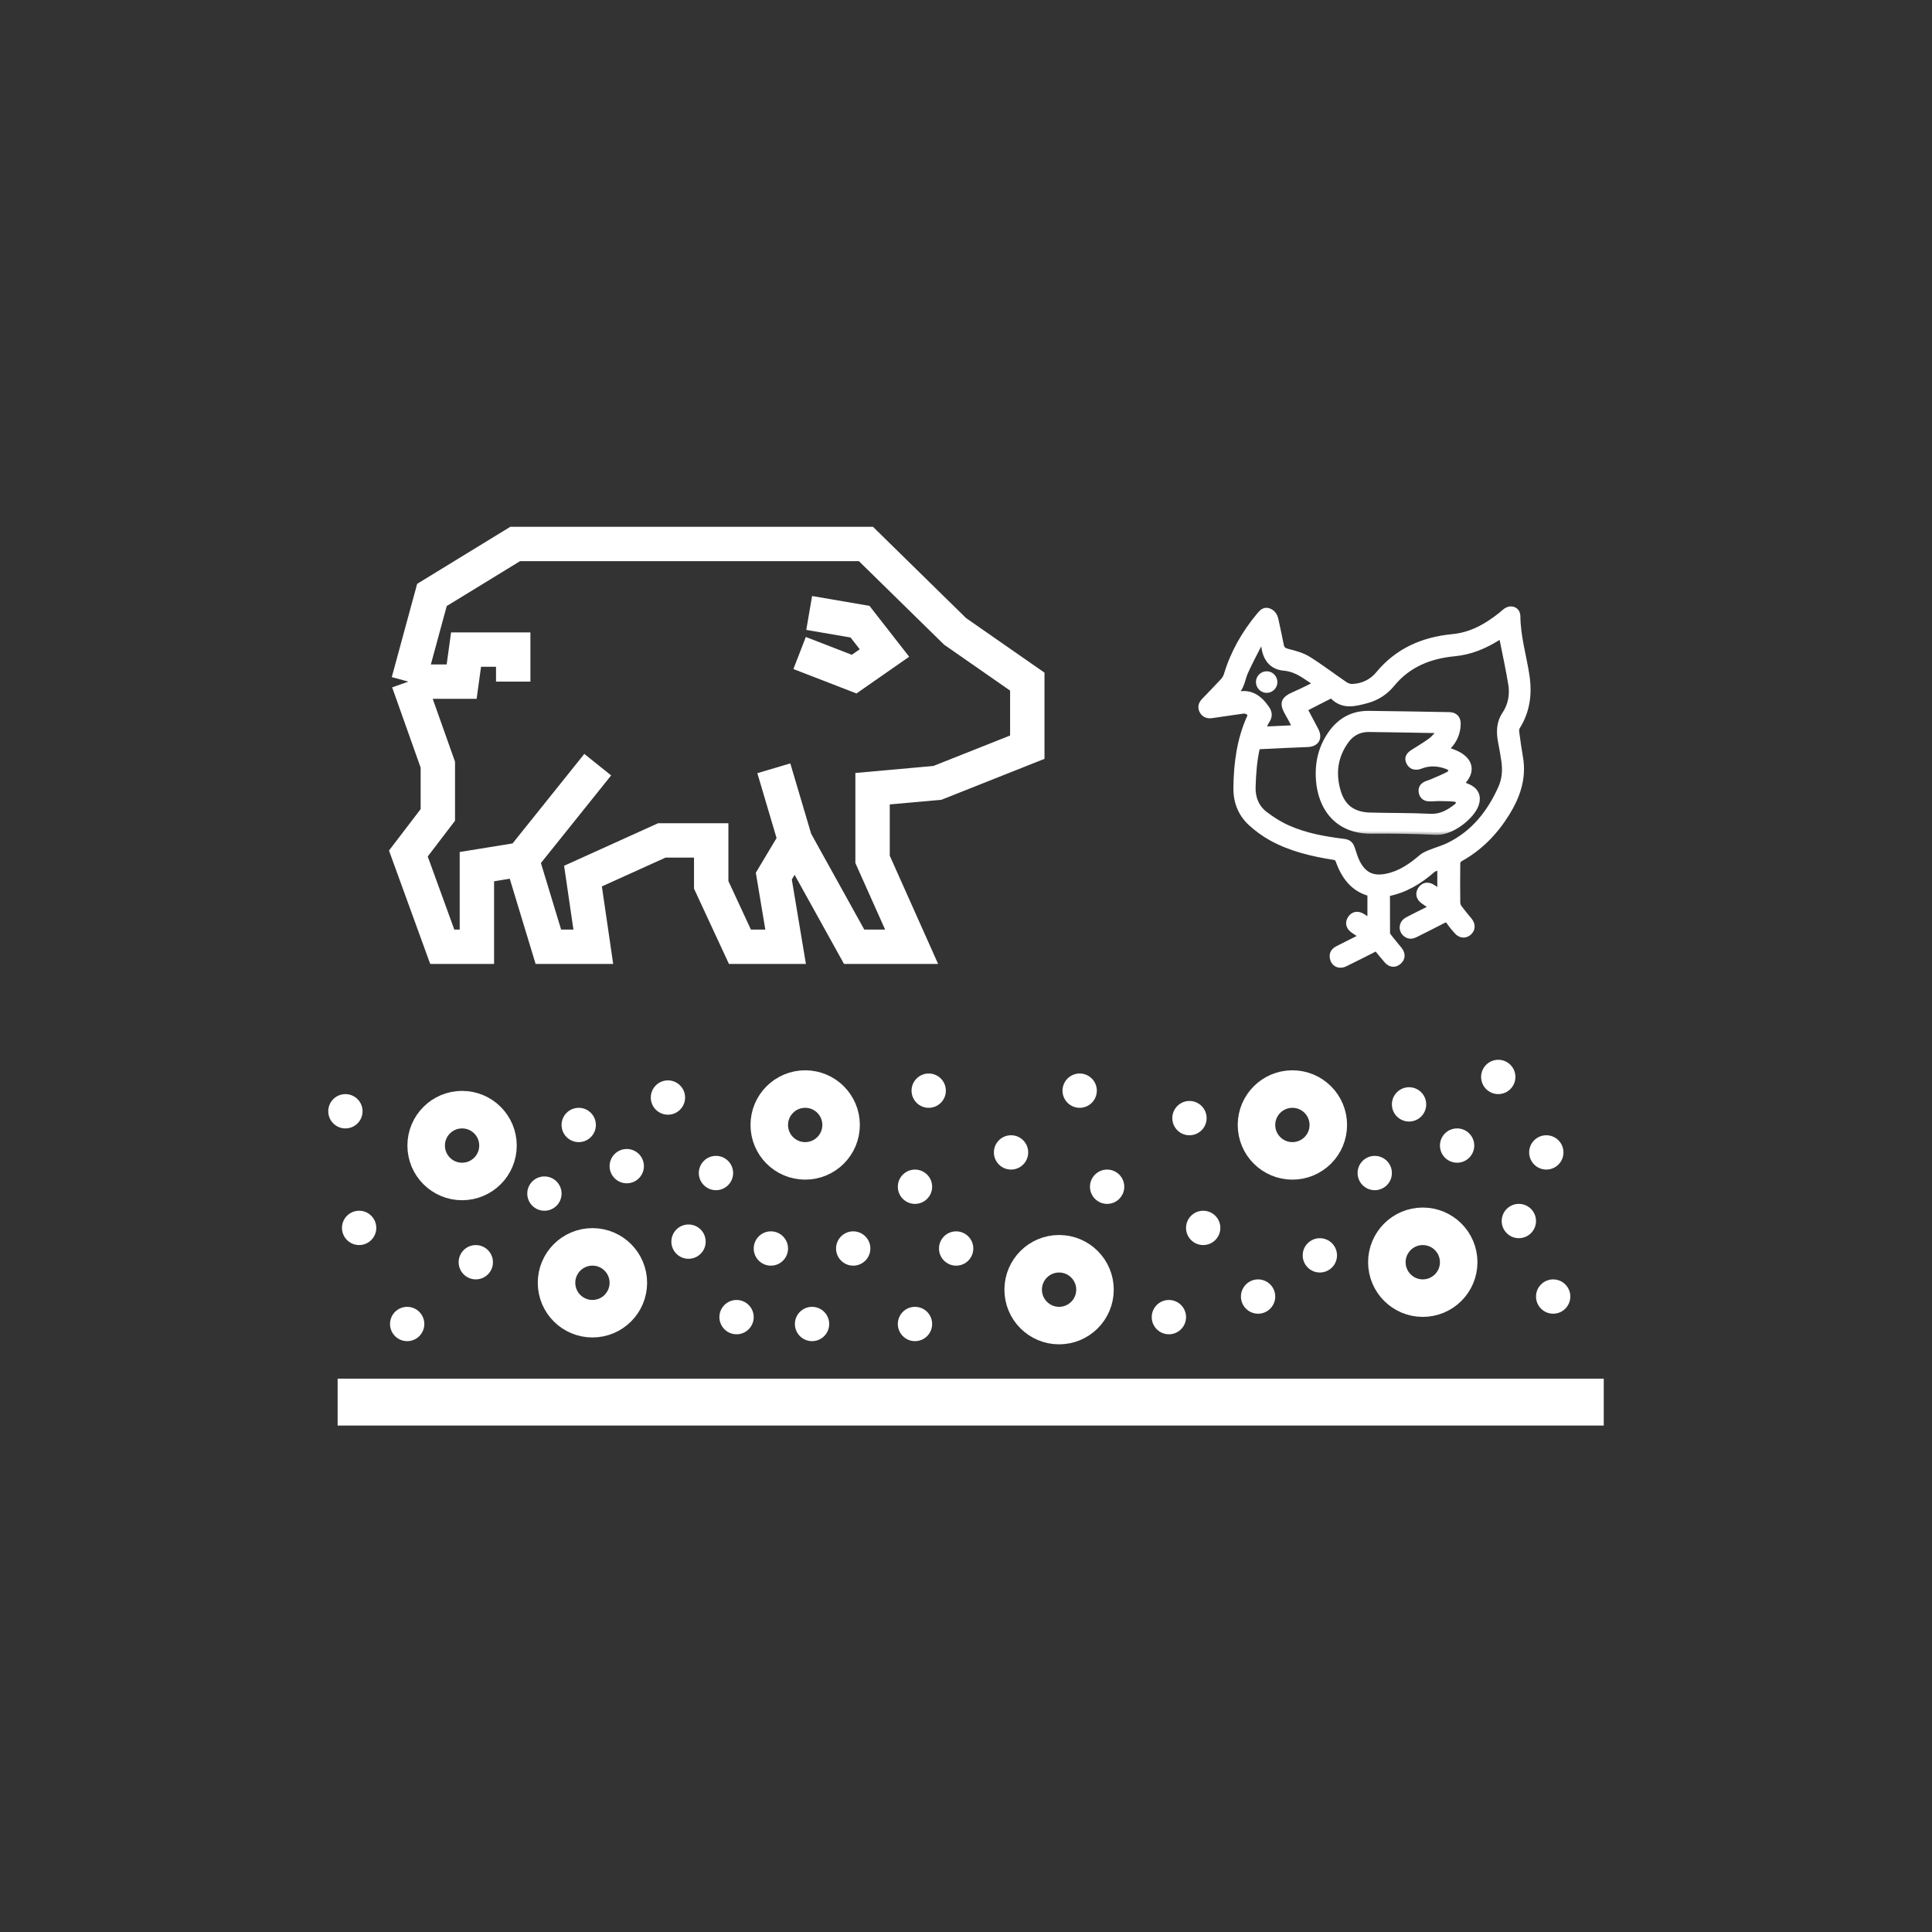
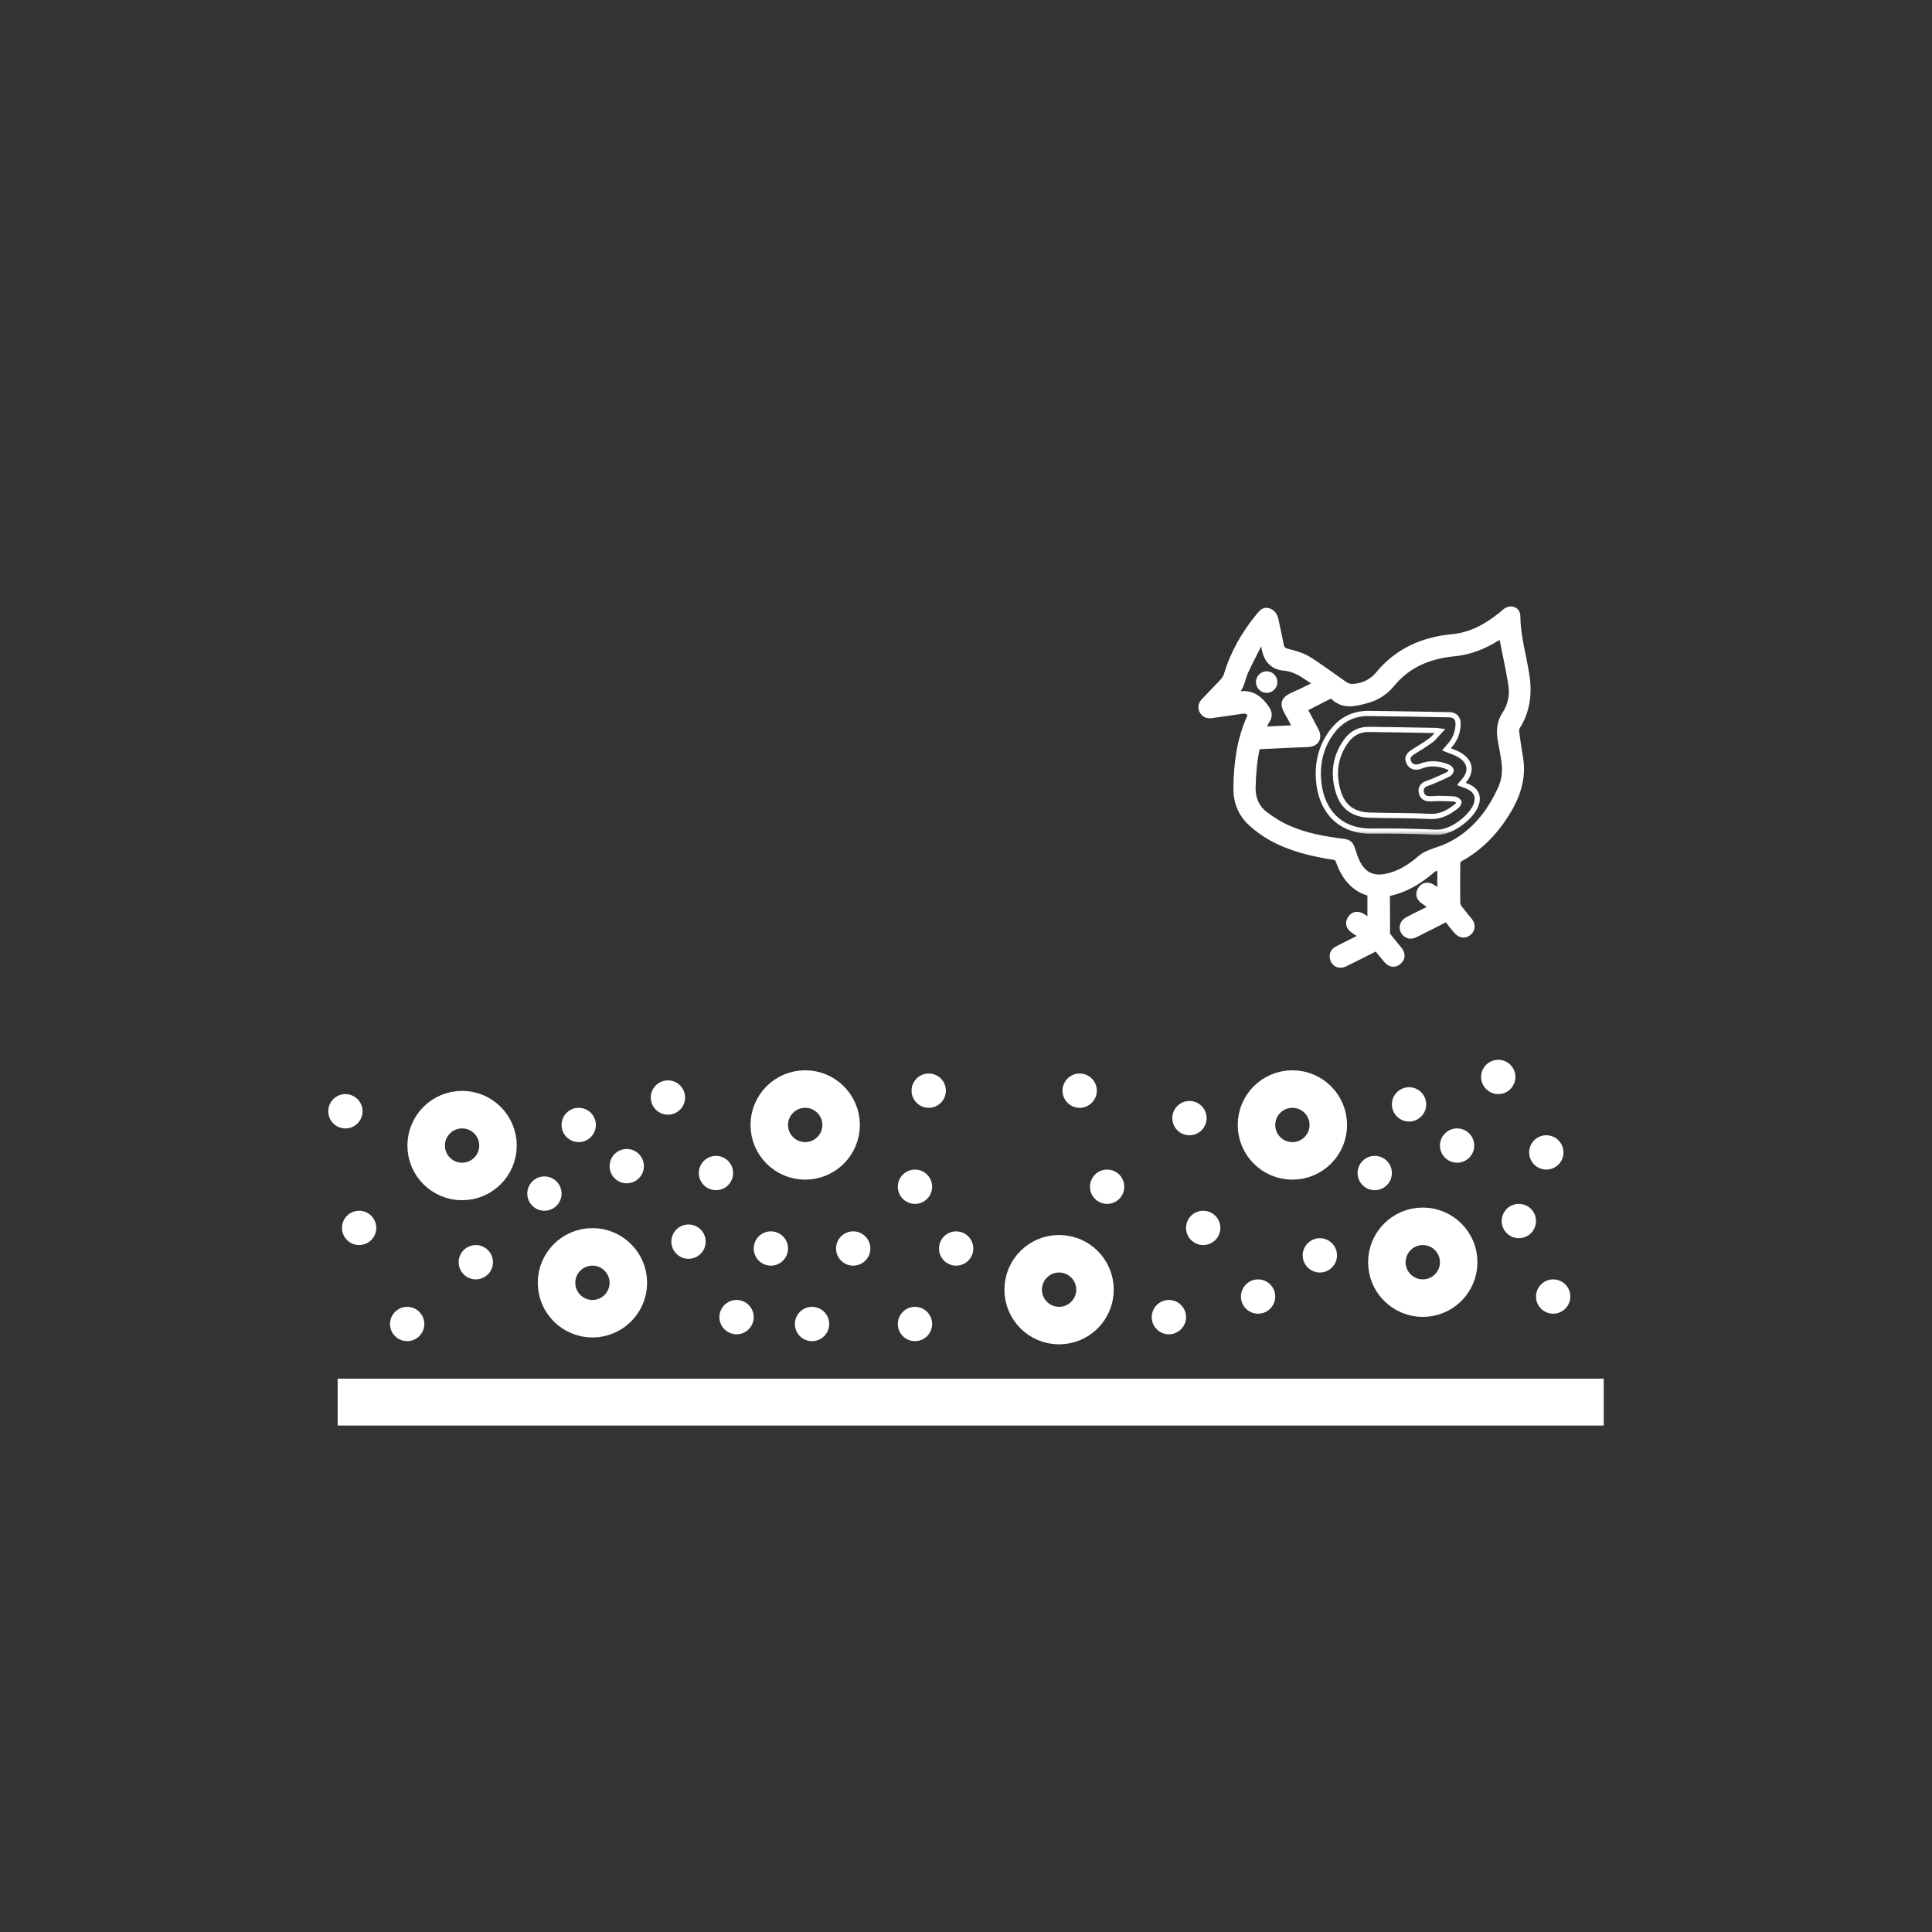
<svg xmlns="http://www.w3.org/2000/svg" width="206" height="206" viewBox="0 0 206 206" fill="none">
  <rect x="0" y="0" width="206" height="206" fill="#333333" stroke="none" />
-   <path d="M43.542 72.678L46.056 63.436L54.934 58H92.33L101.836 67.32L109.535 72.678V79.668L99.95 83.474L93.037 84.095V91.628L97.201 100.948H91.073L84.788 89.609M43.542 72.678L46.684 81.532V86.891L43.542 91.007L47.156 100.948H50.848V92.405L55.641 91.628M43.542 72.678H49.223L49.694 69.261H54.722V72.678M55.641 91.628L63.733 81.532M55.641 91.628L58.469 100.948H63.261L62.161 93.415L70.568 89.609H75.832V94.347L78.895 100.948H83.766L82.509 93.415L84.788 89.609M84.788 89.609L82.509 81.92M86.28 65.356L91.701 66.287L94.306 69.627L91.073 71.879L85.259 69.627" stroke="white" stroke-width="3.666" />
  <mask id="path-2-outside-1_578_294" maskUnits="userSpaceOnUse" x="127.053" y="63.938" width="37" height="40" fill="black">
    <rect fill="white" x="127.053" y="63.938" width="37" height="40" />
    <path d="M147.927 95.3C147.927 96.722 147.927 98.118 147.936 99.522C147.936 99.638 148.035 99.764 148.115 99.871C148.473 100.327 148.848 100.774 149.214 101.222C149.599 101.696 149.581 102.197 149.152 102.564C148.741 102.921 148.249 102.886 147.856 102.438C147.481 102.018 147.132 101.571 146.757 101.114C145.64 101.678 144.549 102.242 143.441 102.778C142.78 103.1 142.163 102.787 142.065 102.098C141.993 101.624 142.235 101.338 142.628 101.132C143.334 100.774 144.04 100.426 144.737 100.068C144.871 100.005 144.996 99.925 145.184 99.826C144.853 99.603 144.558 99.406 144.272 99.209C143.781 98.86 143.674 98.395 143.968 97.93C144.272 97.456 144.764 97.366 145.291 97.688C145.541 97.84 145.783 98.01 146.078 98.198C146.078 97.196 146.078 96.248 146.078 95.282C144.237 94.799 143.28 93.43 142.673 91.748C142.583 91.516 142.458 91.444 142.226 91.408C139.893 91.041 137.606 90.505 135.523 89.351C134.737 88.912 133.995 88.367 133.334 87.758C132.261 86.756 131.77 85.477 131.788 83.992C131.823 81.38 132.154 78.822 133.253 76.415C133.405 76.093 132.985 75.753 132.529 75.816C131.502 75.959 130.465 76.12 129.437 76.263C129.33 76.281 129.232 76.299 129.125 76.308C128.696 76.344 128.365 76.191 128.159 75.807C127.954 75.413 128.061 75.046 128.347 74.742C129.026 74.026 129.714 73.329 130.385 72.604C130.545 72.425 130.688 72.202 130.76 71.969C131.475 69.589 132.681 67.487 134.263 65.591C134.513 65.287 134.79 64.982 135.237 65.117C135.684 65.251 135.934 65.6 136.033 66.056C136.229 66.977 136.435 67.89 136.614 68.811C136.694 69.232 136.926 69.357 137.328 69.464C138.07 69.652 138.848 69.858 139.482 70.251C140.832 71.092 142.101 72.067 143.414 72.962C143.629 73.105 143.924 73.213 144.174 73.204C145.291 73.168 146.256 72.703 146.953 71.862C149.018 69.357 151.734 68.194 154.88 67.89C156.882 67.702 158.517 66.763 160.046 65.546C160.206 65.412 160.358 65.269 160.528 65.143C161.109 64.714 161.824 64.982 161.833 65.707C161.851 67.872 162.485 69.938 162.807 72.058C163.093 73.991 162.861 75.834 161.797 77.515C161.699 77.668 161.69 77.909 161.717 78.106C161.833 79.009 161.967 79.904 162.119 80.799C162.485 82.981 161.815 84.905 160.68 86.739C159.411 88.778 157.794 90.442 155.676 91.605C155.55 91.677 155.425 91.891 155.425 92.043C155.407 93.448 155.407 94.843 155.425 96.248C155.425 96.436 155.515 96.65 155.631 96.802C155.97 97.259 156.337 97.688 156.694 98.126C157.07 98.583 157.043 99.111 156.623 99.468C156.212 99.808 155.711 99.764 155.318 99.325C155.032 99.003 154.746 98.672 154.505 98.314C154.326 98.055 154.165 98.019 153.888 98.171C152.914 98.681 151.922 99.173 150.939 99.665C150.582 99.844 150.233 99.889 149.894 99.629C149.339 99.2 149.402 98.422 150.036 98.073C150.742 97.688 151.466 97.348 152.19 96.981C152.333 96.91 152.467 96.829 152.664 96.722C152.324 96.498 152.029 96.302 151.743 96.096C151.261 95.756 151.163 95.264 151.457 94.817C151.761 94.36 152.235 94.262 152.735 94.566C152.986 94.718 153.227 94.888 153.531 95.085C153.531 94.199 153.531 93.367 153.531 92.464C153.254 92.571 152.959 92.607 152.771 92.768C151.359 94.002 149.813 94.942 147.927 95.3ZM134.084 79.618C133.745 81.058 133.647 82.48 133.602 83.912C133.566 85.084 133.977 86.085 134.88 86.783C135.639 87.365 136.471 87.892 137.346 88.277C139.223 89.109 141.234 89.467 143.262 89.717C143.843 89.789 144.04 90.004 144.219 90.558C144.38 91.068 144.54 91.587 144.791 92.052C145.47 93.305 146.417 93.716 147.811 93.439C149.259 93.153 150.43 92.356 151.529 91.408C151.797 91.176 152.146 91.023 152.485 90.889C153.129 90.621 153.817 90.442 154.442 90.138C157.088 88.85 158.794 86.703 159.992 84.073C160.421 83.133 160.501 82.185 160.367 81.192C160.269 80.512 160.153 79.841 160.019 79.17C159.813 78.106 159.795 77.104 160.448 76.129C161.064 75.198 161.279 74.089 161.1 72.989C160.823 71.262 160.439 69.554 160.09 67.791C159.921 67.89 159.795 67.97 159.67 68.042C158.267 68.918 156.775 69.536 155.095 69.697C152.467 69.947 150.162 70.851 148.428 72.971C147.74 73.812 146.819 74.411 145.765 74.698C144.496 75.037 143.2 75.404 142.092 74.268C142.038 74.214 141.859 74.197 141.779 74.241C140.903 74.68 140.036 75.136 139.125 75.601C139.518 76.352 139.92 77.095 140.313 77.846C140.751 78.687 140.385 79.331 139.446 79.376C137.677 79.439 135.908 79.528 134.084 79.618ZM131.555 74C131.663 74.044 131.68 74.062 131.707 74.062C131.77 74.062 131.823 74.062 131.886 74.053C133.343 73.695 134.308 74.402 135.085 75.538C135.38 75.968 135.407 76.379 135.121 76.827C134.951 77.095 134.826 77.399 134.647 77.757C135.836 77.703 136.935 77.65 138.106 77.596C137.838 77.095 137.632 76.657 137.382 76.236C136.667 75.011 136.712 74.572 138.124 73.973C138.857 73.66 139.563 73.284 140.34 72.908C139.858 72.586 139.464 72.3 139.044 72.041C138.392 71.62 137.713 71.307 136.908 71.235C135.773 71.137 135.085 70.448 134.835 69.33C134.755 68.972 134.71 68.614 134.63 68.176C134.513 68.319 134.442 68.391 134.397 68.471C133.861 69.527 133.298 70.573 132.806 71.656C132.44 72.461 132.449 73.445 131.555 74Z" />
  </mask>
  <path d="M147.927 95.3C147.927 96.722 147.927 98.118 147.936 99.522C147.936 99.638 148.035 99.764 148.115 99.871C148.473 100.327 148.848 100.774 149.214 101.222C149.599 101.696 149.581 102.197 149.152 102.564C148.741 102.921 148.249 102.886 147.856 102.438C147.481 102.018 147.132 101.571 146.757 101.114C145.64 101.678 144.549 102.242 143.441 102.778C142.78 103.1 142.163 102.787 142.065 102.098C141.993 101.624 142.235 101.338 142.628 101.132C143.334 100.774 144.04 100.426 144.737 100.068C144.871 100.005 144.996 99.925 145.184 99.826C144.853 99.603 144.558 99.406 144.272 99.209C143.781 98.86 143.674 98.395 143.968 97.93C144.272 97.456 144.764 97.366 145.291 97.688C145.541 97.84 145.783 98.01 146.078 98.198C146.078 97.196 146.078 96.248 146.078 95.282C144.237 94.799 143.28 93.43 142.673 91.748C142.583 91.516 142.458 91.444 142.226 91.408C139.893 91.041 137.606 90.505 135.523 89.351C134.737 88.912 133.995 88.367 133.334 87.758C132.261 86.756 131.77 85.477 131.788 83.992C131.823 81.38 132.154 78.822 133.253 76.415C133.405 76.093 132.985 75.753 132.529 75.816C131.502 75.959 130.465 76.12 129.437 76.263C129.33 76.281 129.232 76.299 129.125 76.308C128.696 76.344 128.365 76.191 128.159 75.807C127.954 75.413 128.061 75.046 128.347 74.742C129.026 74.026 129.714 73.329 130.385 72.604C130.545 72.425 130.688 72.202 130.76 71.969C131.475 69.589 132.681 67.487 134.263 65.591C134.513 65.287 134.79 64.982 135.237 65.117C135.684 65.251 135.934 65.6 136.033 66.056C136.229 66.977 136.435 67.89 136.614 68.811C136.694 69.232 136.926 69.357 137.328 69.464C138.07 69.652 138.848 69.858 139.482 70.251C140.832 71.092 142.101 72.067 143.414 72.962C143.629 73.105 143.924 73.213 144.174 73.204C145.291 73.168 146.256 72.703 146.953 71.862C149.018 69.357 151.734 68.194 154.88 67.89C156.882 67.702 158.517 66.763 160.046 65.546C160.206 65.412 160.358 65.269 160.528 65.143C161.109 64.714 161.824 64.982 161.833 65.707C161.851 67.872 162.485 69.938 162.807 72.058C163.093 73.991 162.861 75.834 161.797 77.515C161.699 77.668 161.69 77.909 161.717 78.106C161.833 79.009 161.967 79.904 162.119 80.799C162.485 82.981 161.815 84.905 160.68 86.739C159.411 88.778 157.794 90.442 155.676 91.605C155.55 91.677 155.425 91.891 155.425 92.043C155.407 93.448 155.407 94.843 155.425 96.248C155.425 96.436 155.515 96.65 155.631 96.802C155.97 97.259 156.337 97.688 156.694 98.126C157.07 98.583 157.043 99.111 156.623 99.468C156.212 99.808 155.711 99.764 155.318 99.325C155.032 99.003 154.746 98.672 154.505 98.314C154.326 98.055 154.165 98.019 153.888 98.171C152.914 98.681 151.922 99.173 150.939 99.665C150.582 99.844 150.233 99.889 149.894 99.629C149.339 99.2 149.402 98.422 150.036 98.073C150.742 97.688 151.466 97.348 152.19 96.981C152.333 96.91 152.467 96.829 152.664 96.722C152.324 96.498 152.029 96.302 151.743 96.096C151.261 95.756 151.163 95.264 151.457 94.817C151.761 94.36 152.235 94.262 152.735 94.566C152.986 94.718 153.227 94.888 153.531 95.085C153.531 94.199 153.531 93.367 153.531 92.464C153.254 92.571 152.959 92.607 152.771 92.768C151.359 94.002 149.813 94.942 147.927 95.3ZM134.084 79.618C133.745 81.058 133.647 82.48 133.602 83.912C133.566 85.084 133.977 86.085 134.88 86.783C135.639 87.365 136.471 87.892 137.346 88.277C139.223 89.109 141.234 89.467 143.262 89.717C143.843 89.789 144.04 90.004 144.219 90.558C144.38 91.068 144.54 91.587 144.791 92.052C145.47 93.305 146.417 93.716 147.811 93.439C149.259 93.153 150.43 92.356 151.529 91.408C151.797 91.176 152.146 91.023 152.485 90.889C153.129 90.621 153.817 90.442 154.442 90.138C157.088 88.85 158.794 86.703 159.992 84.073C160.421 83.133 160.501 82.185 160.367 81.192C160.269 80.512 160.153 79.841 160.019 79.17C159.813 78.106 159.795 77.104 160.448 76.129C161.064 75.198 161.279 74.089 161.1 72.989C160.823 71.262 160.439 69.554 160.09 67.791C159.921 67.89 159.795 67.97 159.67 68.042C158.267 68.918 156.775 69.536 155.095 69.697C152.467 69.947 150.162 70.851 148.428 72.971C147.74 73.812 146.819 74.411 145.765 74.698C144.496 75.037 143.2 75.404 142.092 74.268C142.038 74.214 141.859 74.197 141.779 74.241C140.903 74.68 140.036 75.136 139.125 75.601C139.518 76.352 139.92 77.095 140.313 77.846C140.751 78.687 140.385 79.331 139.446 79.376C137.677 79.439 135.908 79.528 134.084 79.618ZM131.555 74C131.663 74.044 131.68 74.062 131.707 74.062C131.77 74.062 131.823 74.062 131.886 74.053C133.343 73.695 134.308 74.402 135.085 75.538C135.38 75.968 135.407 76.379 135.121 76.827C134.951 77.095 134.826 77.399 134.647 77.757C135.836 77.703 136.935 77.65 138.106 77.596C137.838 77.095 137.632 76.657 137.382 76.236C136.667 75.011 136.712 74.572 138.124 73.973C138.857 73.66 139.563 73.284 140.34 72.908C139.858 72.586 139.464 72.3 139.044 72.041C138.392 71.62 137.713 71.307 136.908 71.235C135.773 71.137 135.085 70.448 134.835 69.33C134.755 68.972 134.71 68.614 134.63 68.176C134.513 68.319 134.442 68.391 134.397 68.471C133.861 69.527 133.298 70.573 132.806 71.656C132.44 72.461 132.449 73.445 131.555 74Z" fill="white" />
  <path d="M147.927 95.3C147.927 96.722 147.927 98.118 147.936 99.522C147.936 99.638 148.035 99.764 148.115 99.871C148.473 100.327 148.848 100.774 149.214 101.222C149.599 101.696 149.581 102.197 149.152 102.564C148.741 102.921 148.249 102.886 147.856 102.438C147.481 102.018 147.132 101.571 146.757 101.114C145.64 101.678 144.549 102.242 143.441 102.778C142.78 103.1 142.163 102.787 142.065 102.098C141.993 101.624 142.235 101.338 142.628 101.132C143.334 100.774 144.04 100.426 144.737 100.068C144.871 100.005 144.996 99.925 145.184 99.826C144.853 99.603 144.558 99.406 144.272 99.209C143.781 98.86 143.674 98.395 143.968 97.93C144.272 97.456 144.764 97.366 145.291 97.688C145.541 97.84 145.783 98.01 146.078 98.198C146.078 97.196 146.078 96.248 146.078 95.282C144.237 94.799 143.28 93.43 142.673 91.748C142.583 91.516 142.458 91.444 142.226 91.408C139.893 91.041 137.606 90.505 135.523 89.351C134.737 88.912 133.995 88.367 133.334 87.758C132.261 86.756 131.77 85.477 131.788 83.992C131.823 81.38 132.154 78.822 133.253 76.415C133.405 76.093 132.985 75.753 132.529 75.816C131.502 75.959 130.465 76.12 129.437 76.263C129.33 76.281 129.232 76.299 129.125 76.308C128.696 76.344 128.365 76.191 128.159 75.807C127.954 75.413 128.061 75.046 128.347 74.742C129.026 74.026 129.714 73.329 130.385 72.604C130.545 72.425 130.688 72.202 130.76 71.969C131.475 69.589 132.681 67.487 134.263 65.591C134.513 65.287 134.79 64.982 135.237 65.117C135.684 65.251 135.934 65.6 136.033 66.056C136.229 66.977 136.435 67.89 136.614 68.811C136.694 69.232 136.926 69.357 137.328 69.464C138.07 69.652 138.848 69.858 139.482 70.251C140.832 71.092 142.101 72.067 143.414 72.962C143.629 73.105 143.924 73.213 144.174 73.204C145.291 73.168 146.256 72.703 146.953 71.862C149.018 69.357 151.734 68.194 154.88 67.89C156.882 67.702 158.517 66.763 160.046 65.546C160.206 65.412 160.358 65.269 160.528 65.143C161.109 64.714 161.824 64.982 161.833 65.707C161.851 67.872 162.485 69.938 162.807 72.058C163.093 73.991 162.861 75.834 161.797 77.515C161.699 77.668 161.69 77.909 161.717 78.106C161.833 79.009 161.967 79.904 162.119 80.799C162.485 82.981 161.815 84.905 160.68 86.739C159.411 88.778 157.794 90.442 155.676 91.605C155.55 91.677 155.425 91.891 155.425 92.043C155.407 93.448 155.407 94.843 155.425 96.248C155.425 96.436 155.515 96.65 155.631 96.802C155.97 97.259 156.337 97.688 156.694 98.126C157.07 98.583 157.043 99.111 156.623 99.468C156.212 99.808 155.711 99.764 155.318 99.325C155.032 99.003 154.746 98.672 154.505 98.314C154.326 98.055 154.165 98.019 153.888 98.171C152.914 98.681 151.922 99.173 150.939 99.665C150.582 99.844 150.233 99.889 149.894 99.629C149.339 99.2 149.402 98.422 150.036 98.073C150.742 97.688 151.466 97.348 152.19 96.981C152.333 96.91 152.467 96.829 152.664 96.722C152.324 96.498 152.029 96.302 151.743 96.096C151.261 95.756 151.163 95.264 151.457 94.817C151.761 94.36 152.235 94.262 152.735 94.566C152.986 94.718 153.227 94.888 153.531 95.085C153.531 94.199 153.531 93.367 153.531 92.464C153.254 92.571 152.959 92.607 152.771 92.768C151.359 94.002 149.813 94.942 147.927 95.3ZM134.084 79.618C133.745 81.058 133.647 82.48 133.602 83.912C133.566 85.084 133.977 86.085 134.88 86.783C135.639 87.365 136.471 87.892 137.346 88.277C139.223 89.109 141.234 89.467 143.262 89.717C143.843 89.789 144.04 90.004 144.219 90.558C144.38 91.068 144.54 91.587 144.791 92.052C145.47 93.305 146.417 93.716 147.811 93.439C149.259 93.153 150.43 92.356 151.529 91.408C151.797 91.176 152.146 91.023 152.485 90.889C153.129 90.621 153.817 90.442 154.442 90.138C157.088 88.85 158.794 86.703 159.992 84.073C160.421 83.133 160.501 82.185 160.367 81.192C160.269 80.512 160.153 79.841 160.019 79.17C159.813 78.106 159.795 77.104 160.448 76.129C161.064 75.198 161.279 74.089 161.1 72.989C160.823 71.262 160.439 69.554 160.09 67.791C159.921 67.89 159.795 67.97 159.67 68.042C158.267 68.918 156.775 69.536 155.095 69.697C152.467 69.947 150.162 70.851 148.428 72.971C147.74 73.812 146.819 74.411 145.765 74.698C144.496 75.037 143.2 75.404 142.092 74.268C142.038 74.214 141.859 74.197 141.779 74.241C140.903 74.68 140.036 75.136 139.125 75.601C139.518 76.352 139.92 77.095 140.313 77.846C140.751 78.687 140.385 79.331 139.446 79.376C137.677 79.439 135.908 79.528 134.084 79.618ZM131.555 74C131.663 74.044 131.68 74.062 131.707 74.062C131.77 74.062 131.823 74.062 131.886 74.053C133.343 73.695 134.308 74.402 135.085 75.538C135.38 75.968 135.407 76.379 135.121 76.827C134.951 77.095 134.826 77.399 134.647 77.757C135.836 77.703 136.935 77.65 138.106 77.596C137.838 77.095 137.632 76.657 137.382 76.236C136.667 75.011 136.712 74.572 138.124 73.973C138.857 73.66 139.563 73.284 140.34 72.908C139.858 72.586 139.464 72.3 139.044 72.041C138.392 71.62 137.713 71.307 136.908 71.235C135.773 71.137 135.085 70.448 134.835 69.33C134.755 68.972 134.71 68.614 134.63 68.176C134.513 68.319 134.442 68.391 134.397 68.471C133.861 69.527 133.298 70.573 132.806 71.656C132.44 72.461 132.449 73.445 131.555 74Z" stroke="white" stroke-width="0.554" mask="url(#path-2-outside-1_578_294)" />
  <mask id="path-3-outside-2_578_294" maskUnits="userSpaceOnUse" x="139.565" y="75.072" width="19" height="14" fill="black">
    <rect fill="white" x="139.565" y="75.072" width="19" height="14" />
    <path d="M154.227 79.901C154.656 80.08 155.085 80.205 155.47 80.411C156.846 81.145 157.016 82.308 155.943 83.426C155.907 83.471 155.863 83.515 155.809 83.587C156.113 83.703 156.399 83.793 156.667 83.936C157.445 84.329 157.677 84.991 157.391 85.805C156.953 87.058 154.799 88.82 153.128 88.74C150.84 88.632 148.544 88.588 146.247 88.614C142.529 88.659 140.795 86.074 140.59 83.148C140.456 81.306 140.867 79.588 141.975 78.085C142.949 76.761 144.263 76.063 145.916 76.072C148.776 76.099 151.636 76.162 154.495 76.207C155.166 76.216 155.496 76.6 155.47 77.262C155.434 78.166 155.103 78.944 154.486 79.597C154.388 79.704 154.308 79.812 154.227 79.901ZM153.53 77.942C153.307 77.915 153.226 77.888 153.137 77.888C150.742 77.844 148.338 77.799 145.943 77.772C144.951 77.763 144.138 78.184 143.566 78.971C142.35 80.626 142.109 82.469 142.69 84.41C143.182 86.056 144.299 86.87 146.077 86.915C148.222 86.977 150.367 86.942 152.511 87.049C153.646 87.103 154.478 86.602 155.3 85.966C155.434 85.859 155.604 85.591 155.559 85.51C155.478 85.358 155.246 85.215 155.067 85.197C154.504 85.143 153.941 85.143 153.378 85.134C153.021 85.134 152.663 85.188 152.306 85.161C151.886 85.134 151.618 84.884 151.546 84.463C151.475 84.052 151.654 83.766 152.011 83.596C152.208 83.497 152.431 83.453 152.637 83.363C153.235 83.104 153.843 82.853 154.424 82.558C154.576 82.487 154.746 82.263 154.728 82.12C154.71 81.986 154.495 81.816 154.335 81.753C153.387 81.386 152.431 81.315 151.466 81.699C150.912 81.914 150.438 81.762 150.215 81.288C150 80.841 150.152 80.492 150.697 80.161C151.332 79.767 151.966 79.382 152.565 78.944C152.905 78.694 153.164 78.327 153.53 77.942Z" />
  </mask>
-   <path d="M154.227 79.901C154.656 80.08 155.085 80.205 155.47 80.411C156.846 81.145 157.016 82.308 155.943 83.426C155.907 83.471 155.863 83.515 155.809 83.587C156.113 83.703 156.399 83.793 156.667 83.936C157.445 84.329 157.677 84.991 157.391 85.805C156.953 87.058 154.799 88.82 153.128 88.74C150.84 88.632 148.544 88.588 146.247 88.614C142.529 88.659 140.795 86.074 140.59 83.148C140.456 81.306 140.867 79.588 141.975 78.085C142.949 76.761 144.263 76.063 145.916 76.072C148.776 76.099 151.636 76.162 154.495 76.207C155.166 76.216 155.496 76.6 155.47 77.262C155.434 78.166 155.103 78.944 154.486 79.597C154.388 79.704 154.308 79.812 154.227 79.901ZM153.53 77.942C153.307 77.915 153.226 77.888 153.137 77.888C150.742 77.844 148.338 77.799 145.943 77.772C144.951 77.763 144.138 78.184 143.566 78.971C142.35 80.626 142.109 82.469 142.69 84.41C143.182 86.056 144.299 86.87 146.077 86.915C148.222 86.977 150.367 86.942 152.511 87.049C153.646 87.103 154.478 86.602 155.3 85.966C155.434 85.859 155.604 85.591 155.559 85.51C155.478 85.358 155.246 85.215 155.067 85.197C154.504 85.143 153.941 85.143 153.378 85.134C153.021 85.134 152.663 85.188 152.306 85.161C151.886 85.134 151.618 84.884 151.546 84.463C151.475 84.052 151.654 83.766 152.011 83.596C152.208 83.497 152.431 83.453 152.637 83.363C153.235 83.104 153.843 82.853 154.424 82.558C154.576 82.487 154.746 82.263 154.728 82.12C154.71 81.986 154.495 81.816 154.335 81.753C153.387 81.386 152.431 81.315 151.466 81.699C150.912 81.914 150.438 81.762 150.215 81.288C150 80.841 150.152 80.492 150.697 80.161C151.332 79.767 151.966 79.382 152.565 78.944C152.905 78.694 153.164 78.327 153.53 77.942Z" fill="white" />
  <path d="M154.227 79.901L154.021 79.716L153.76 80.007L154.121 80.157L154.227 79.901ZM155.47 80.411L155.339 80.655L155.339 80.656L155.47 80.411ZM155.943 83.426L155.743 83.234L155.735 83.243L155.727 83.253L155.943 83.426ZM155.809 83.587L155.587 83.421L155.367 83.714L155.71 83.846L155.809 83.587ZM156.667 83.936L156.537 84.18L156.542 84.183L156.667 83.936ZM157.391 85.805L157.13 85.713L157.129 85.714L157.391 85.805ZM153.128 88.74L153.141 88.463L153.141 88.463L153.128 88.74ZM146.247 88.614L146.244 88.337L146.243 88.337L146.247 88.614ZM140.59 83.148L140.866 83.129L140.866 83.128L140.59 83.148ZM141.975 78.085L142.198 78.25L142.198 78.249L141.975 78.085ZM145.916 76.072L145.919 75.795L145.918 75.795L145.916 76.072ZM154.495 76.207L154.491 76.484L154.492 76.484L154.495 76.207ZM155.47 77.262L155.193 77.251L155.193 77.251L155.47 77.262ZM154.486 79.597L154.285 79.407L154.282 79.41L154.486 79.597ZM153.53 77.942L153.731 78.133L154.112 77.733L153.563 77.667L153.53 77.942ZM153.137 77.888L153.132 78.165H153.137V77.888ZM145.943 77.772L145.946 77.495L145.945 77.495L145.943 77.772ZM143.566 78.971L143.789 79.135L143.79 79.134L143.566 78.971ZM142.69 84.41L142.956 84.331L142.955 84.33L142.69 84.41ZM146.077 86.915L146.085 86.638L146.084 86.638L146.077 86.915ZM152.511 87.049L152.498 87.326L152.498 87.326L152.511 87.049ZM155.3 85.966L155.469 86.186L155.473 86.183L155.3 85.966ZM155.559 85.51L155.314 85.64L155.317 85.645L155.559 85.51ZM155.067 85.197L155.095 84.921L155.094 84.921L155.067 85.197ZM153.378 85.134L153.383 84.857H153.378V85.134ZM152.306 85.161L152.327 84.885L152.324 84.885L152.306 85.161ZM151.546 84.463L151.819 84.417L151.819 84.416L151.546 84.463ZM152.011 83.596L152.13 83.846L152.135 83.844L152.011 83.596ZM152.637 83.363L152.526 83.109L152.526 83.109L152.637 83.363ZM154.424 82.558L154.306 82.307L154.298 82.311L154.424 82.558ZM154.728 82.12L155.003 82.085L155.002 82.083L154.728 82.12ZM154.335 81.753L154.435 81.495L154.435 81.495L154.335 81.753ZM151.466 81.699L151.566 81.958L151.568 81.957L151.466 81.699ZM150.215 81.288L150.465 81.17L150.465 81.168L150.215 81.288ZM150.697 80.161L150.841 80.397L150.843 80.396L150.697 80.161ZM152.565 78.944L152.729 79.168L152.73 79.167L152.565 78.944ZM154.121 80.157C154.34 80.249 154.566 80.329 154.767 80.405C154.973 80.483 155.163 80.561 155.339 80.655L155.6 80.167C155.392 80.055 155.175 79.968 154.964 79.887C154.747 79.805 154.543 79.733 154.334 79.645L154.121 80.157ZM155.339 80.656C155.982 80.998 156.288 81.411 156.351 81.816C156.413 82.223 156.245 82.711 155.743 83.234L156.143 83.618C156.714 83.022 156.997 82.37 156.898 81.732C156.8 81.093 156.333 80.557 155.6 80.166L155.339 80.656ZM155.727 83.253C155.714 83.269 155.7 83.284 155.674 83.314C155.649 83.343 155.62 83.377 155.587 83.421L156.031 83.753C156.052 83.725 156.072 83.701 156.092 83.678C156.11 83.657 156.137 83.627 156.16 83.599L155.727 83.253ZM155.71 83.846C156.035 83.97 156.289 84.048 156.537 84.18L156.798 83.691C156.509 83.537 156.191 83.436 155.908 83.328L155.71 83.846ZM156.542 84.183C156.884 84.356 157.079 84.573 157.169 84.811C157.259 85.05 157.257 85.35 157.13 85.713L157.652 85.897C157.811 85.447 157.836 85.008 157.687 84.615C157.538 84.22 157.228 83.909 156.792 83.689L156.542 84.183ZM157.129 85.714C156.937 86.265 156.339 86.978 155.558 87.549C154.779 88.119 153.886 88.499 153.141 88.463L153.115 89.016C154.042 89.061 155.061 88.6 155.886 87.996C156.71 87.393 157.407 86.598 157.652 85.897L157.129 85.714ZM153.141 88.463C150.848 88.355 148.546 88.31 146.244 88.337L146.25 88.891C148.541 88.865 150.832 88.909 153.115 89.016L153.141 88.463ZM146.243 88.337C144.455 88.359 143.171 87.75 142.305 86.808C141.434 85.859 140.966 84.546 140.866 83.129L140.313 83.168C140.419 84.676 140.921 86.119 141.897 87.183C142.88 88.253 144.321 88.915 146.25 88.891L146.243 88.337ZM140.866 83.128C140.736 81.342 141.134 79.692 142.198 78.25L141.752 77.921C140.6 79.484 140.175 81.269 140.314 83.169L140.866 83.128ZM142.198 78.249C143.122 76.993 144.354 76.341 145.915 76.349L145.918 75.795C144.171 75.786 142.776 76.529 141.752 77.921L142.198 78.249ZM145.914 76.349C148.772 76.376 151.629 76.439 154.491 76.484L154.5 75.93C151.642 75.885 148.78 75.822 145.919 75.795L145.914 76.349ZM154.492 76.484C154.775 76.487 154.942 76.569 155.039 76.675C155.137 76.784 155.204 76.965 155.193 77.251L155.746 77.273C155.762 76.897 155.677 76.555 155.449 76.303C155.22 76.05 154.886 75.935 154.499 75.93L154.492 76.484ZM155.193 77.251C155.16 78.087 154.856 78.802 154.285 79.407L154.688 79.787C155.35 79.086 155.708 78.244 155.746 77.273L155.193 77.251ZM154.282 79.41C154.228 79.469 154.179 79.528 154.136 79.579C154.092 79.633 154.057 79.677 154.021 79.716L154.433 80.086C154.478 80.036 154.523 79.981 154.564 79.932C154.606 79.881 154.647 79.832 154.691 79.784L154.282 79.41ZM153.563 77.667C153.459 77.654 153.389 77.642 153.33 77.632C153.273 77.622 153.209 77.611 153.137 77.611V78.165C153.155 78.165 153.175 78.168 153.237 78.178C153.296 78.188 153.378 78.203 153.497 78.217L153.563 77.667ZM153.142 77.611C150.747 77.567 148.342 77.522 145.946 77.495L145.94 78.049C148.334 78.076 150.737 78.121 153.132 78.165L153.142 77.611ZM145.945 77.495C144.863 77.485 143.966 77.949 143.342 78.808L143.79 79.134C144.31 78.418 145.039 78.041 145.94 78.049L145.945 77.495ZM143.342 78.807C142.071 80.538 141.821 82.472 142.425 84.489L142.955 84.33C142.397 82.465 142.63 80.713 143.789 79.135L143.342 78.807ZM142.425 84.489C142.683 85.356 143.115 86.028 143.737 86.486C144.357 86.943 145.14 87.168 146.07 87.192L146.084 86.638C145.235 86.616 144.571 86.412 144.065 86.04C143.561 85.668 143.188 85.109 142.956 84.331L142.425 84.489ZM146.069 87.192C148.236 87.255 150.351 87.218 152.498 87.326L152.525 86.772C150.382 86.665 148.207 86.7 146.085 86.638L146.069 87.192ZM152.498 87.326C153.735 87.384 154.633 86.832 155.469 86.186L155.13 85.747C154.322 86.371 153.558 86.821 152.525 86.772L152.498 87.326ZM155.473 86.183C155.574 86.102 155.67 85.979 155.735 85.869C155.768 85.813 155.801 85.748 155.821 85.682C155.831 85.648 155.841 85.606 155.843 85.56C155.845 85.515 155.84 85.446 155.801 85.376L155.317 85.645C155.289 85.595 155.289 85.551 155.289 85.537C155.29 85.521 155.293 85.514 155.291 85.519C155.288 85.529 155.278 85.552 155.258 85.587C155.238 85.62 155.214 85.654 155.189 85.685C155.163 85.717 155.14 85.739 155.127 85.75L155.473 86.183ZM155.804 85.381C155.733 85.247 155.612 85.141 155.498 85.069C155.382 84.996 155.238 84.936 155.095 84.921L155.04 85.473C155.075 85.476 155.137 85.497 155.202 85.538C155.269 85.58 155.304 85.622 155.314 85.64L155.804 85.381ZM155.094 84.921C154.517 84.866 153.939 84.866 153.383 84.857L153.374 85.412C153.943 85.421 154.492 85.421 155.041 85.473L155.094 84.921ZM153.378 84.857C153.189 84.857 152.998 84.872 152.827 84.881C152.65 84.891 152.486 84.897 152.327 84.885L152.285 85.438C152.483 85.452 152.677 85.445 152.858 85.435C153.044 85.424 153.21 85.412 153.378 85.412V84.857ZM152.324 84.885C152.166 84.875 152.058 84.825 151.983 84.756C151.908 84.687 151.847 84.579 151.819 84.417L151.273 84.51C151.317 84.768 151.426 84.996 151.608 85.164C151.79 85.332 152.026 85.421 152.288 85.438L152.324 84.885ZM151.819 84.416C151.792 84.261 151.816 84.153 151.86 84.074C151.905 83.992 151.989 83.913 152.13 83.846L151.892 83.346C151.676 83.448 151.491 83.597 151.376 83.804C151.259 84.013 151.229 84.254 151.273 84.511L151.819 84.416ZM152.135 83.844C152.213 83.805 152.3 83.774 152.406 83.74C152.507 83.707 152.629 83.668 152.747 83.617L152.526 83.109C152.438 83.147 152.346 83.176 152.234 83.213C152.128 83.247 152.006 83.289 151.887 83.348L152.135 83.844ZM152.747 83.617C153.339 83.361 153.959 83.105 154.549 82.805L154.298 82.311C153.727 82.601 153.132 82.847 152.526 83.109L152.747 83.617ZM154.542 82.809C154.673 82.747 154.787 82.636 154.865 82.527C154.936 82.428 155.025 82.263 155.003 82.085L154.453 82.154C154.45 82.13 154.456 82.124 154.45 82.141C154.444 82.156 154.433 82.179 154.414 82.204C154.396 82.23 154.374 82.254 154.353 82.273C154.33 82.294 154.313 82.304 154.306 82.307L154.542 82.809ZM155.002 82.083C154.99 81.989 154.947 81.911 154.908 81.855C154.867 81.797 154.818 81.746 154.768 81.702C154.671 81.616 154.549 81.539 154.435 81.495L154.234 82.011C154.281 82.029 154.347 82.069 154.401 82.117C154.428 82.141 154.445 82.16 154.455 82.174C154.466 82.19 154.457 82.183 154.453 82.156L155.002 82.083ZM154.435 81.495C153.437 81.108 152.407 81.026 151.363 81.442L151.568 81.957C152.455 81.603 153.338 81.664 154.235 82.011L154.435 81.495ZM151.366 81.441C151.133 81.531 150.943 81.534 150.802 81.488C150.667 81.444 150.548 81.345 150.465 81.17L149.964 81.406C150.105 81.705 150.335 81.919 150.63 82.015C150.921 82.11 151.245 82.082 151.566 81.958L151.366 81.441ZM150.465 81.168C150.382 80.996 150.386 80.882 150.426 80.79C150.472 80.683 150.589 80.55 150.841 80.397L150.554 79.924C150.26 80.102 150.029 80.309 149.917 80.571C149.798 80.848 149.833 81.132 149.965 81.407L150.465 81.168ZM150.843 80.396C151.474 80.005 152.119 79.614 152.729 79.168L152.401 78.72C151.813 79.151 151.19 79.529 150.551 79.925L150.843 80.396ZM152.73 79.167C152.923 79.024 153.088 78.853 153.244 78.678C153.406 78.497 153.551 78.322 153.731 78.133L153.33 77.751C153.143 77.947 152.975 78.148 152.831 78.309C152.681 78.476 152.547 78.613 152.401 78.721L152.73 79.167Z" fill="white" mask="url(#path-3-outside-2_578_294)" />
  <path d="M133.915 72.723C133.915 72.097 134.424 71.578 135.05 71.578C135.693 71.569 136.212 72.106 136.203 72.75C136.194 73.376 135.667 73.886 135.05 73.877C134.424 73.868 133.915 73.35 133.915 72.723Z" fill="white" />
  <line x1="36" y1="149.5" x2="171" y2="149.5" stroke="white" stroke-width="5" />
  <circle cx="36.829" cy="118.489" r="1.829" fill="white" />
  <circle cx="126.827" cy="119.22" r="1.829" fill="white" />
  <circle cx="38.292" cy="130.925" r="1.829" fill="white" />
  <circle cx="128.291" cy="130.925" r="1.829" fill="white" />
  <circle cx="50.732" cy="134.585" r="1.829" fill="white" />
  <circle cx="140.729" cy="133.853" r="1.829" fill="white" />
  <circle cx="43.415" cy="141.171" r="1.829" fill="white" />
  <circle cx="134.144" cy="138.245" r="1.829" fill="white" />
  <circle cx="61.706" cy="119.95" r="1.829" fill="white" />
  <circle cx="150.241" cy="117.755" r="1.829" fill="white" />
  <circle cx="58.049" cy="127.267" r="1.829" fill="white" />
  <circle cx="146.582" cy="125.075" r="1.829" fill="white" />
  <circle cx="86.584" cy="141.171" r="1.829" fill="white" />
  <circle cx="124.633" cy="140.439" r="1.829" fill="white" />
  <circle cx="97.56" cy="141.171" r="1.829" fill="white" />
  <circle cx="101.95" cy="133.122" r="1.829" fill="white" />
-   <circle cx="107.803" cy="122.876" r="1.829" fill="white" />
  <circle cx="118.047" cy="126.536" r="1.829" fill="white" />
  <circle cx="115.12" cy="116.292" r="1.829" fill="white" />
  <circle cx="99.024" cy="116.292" r="1.829" fill="white" />
  <circle cx="71.219" cy="117.025" r="1.829" fill="white" />
  <circle cx="159.753" cy="114.829" r="1.829" fill="white" />
  <circle cx="66.828" cy="124.341" r="1.829" fill="white" />
  <circle cx="155.363" cy="122.146" r="1.829" fill="white" />
  <circle cx="82.195" cy="133.122" r="1.829" fill="white" />
  <circle cx="90.974" cy="133.122" r="1.829" fill="white" />
  <circle cx="97.56" cy="126.536" r="1.829" fill="white" />
  <circle cx="76.34" cy="125.075" r="1.829" fill="white" />
  <circle cx="164.876" cy="122.876" r="1.829" fill="white" />
  <circle cx="73.414" cy="132.39" r="1.829" fill="white" />
  <circle cx="161.948" cy="130.193" r="1.829" fill="white" />
  <circle cx="165.607" cy="138.245" r="1.829" fill="white" />
  <circle cx="78.535" cy="140.439" r="1.829" fill="white" />
  <circle cx="49.269" cy="122.146" r="3.829" stroke="white" stroke-width="4" />
  <circle cx="137.802" cy="119.95" r="3.829" stroke="white" stroke-width="4" />
  <circle cx="63.169" cy="136.778" r="3.829" stroke="white" stroke-width="4" />
  <circle cx="151.704" cy="134.585" r="3.829" stroke="white" stroke-width="4" />
  <circle cx="85.853" cy="119.95" r="3.829" stroke="white" stroke-width="4" />
  <circle cx="112.925" cy="137.511" r="3.829" stroke="white" stroke-width="4" />
</svg>